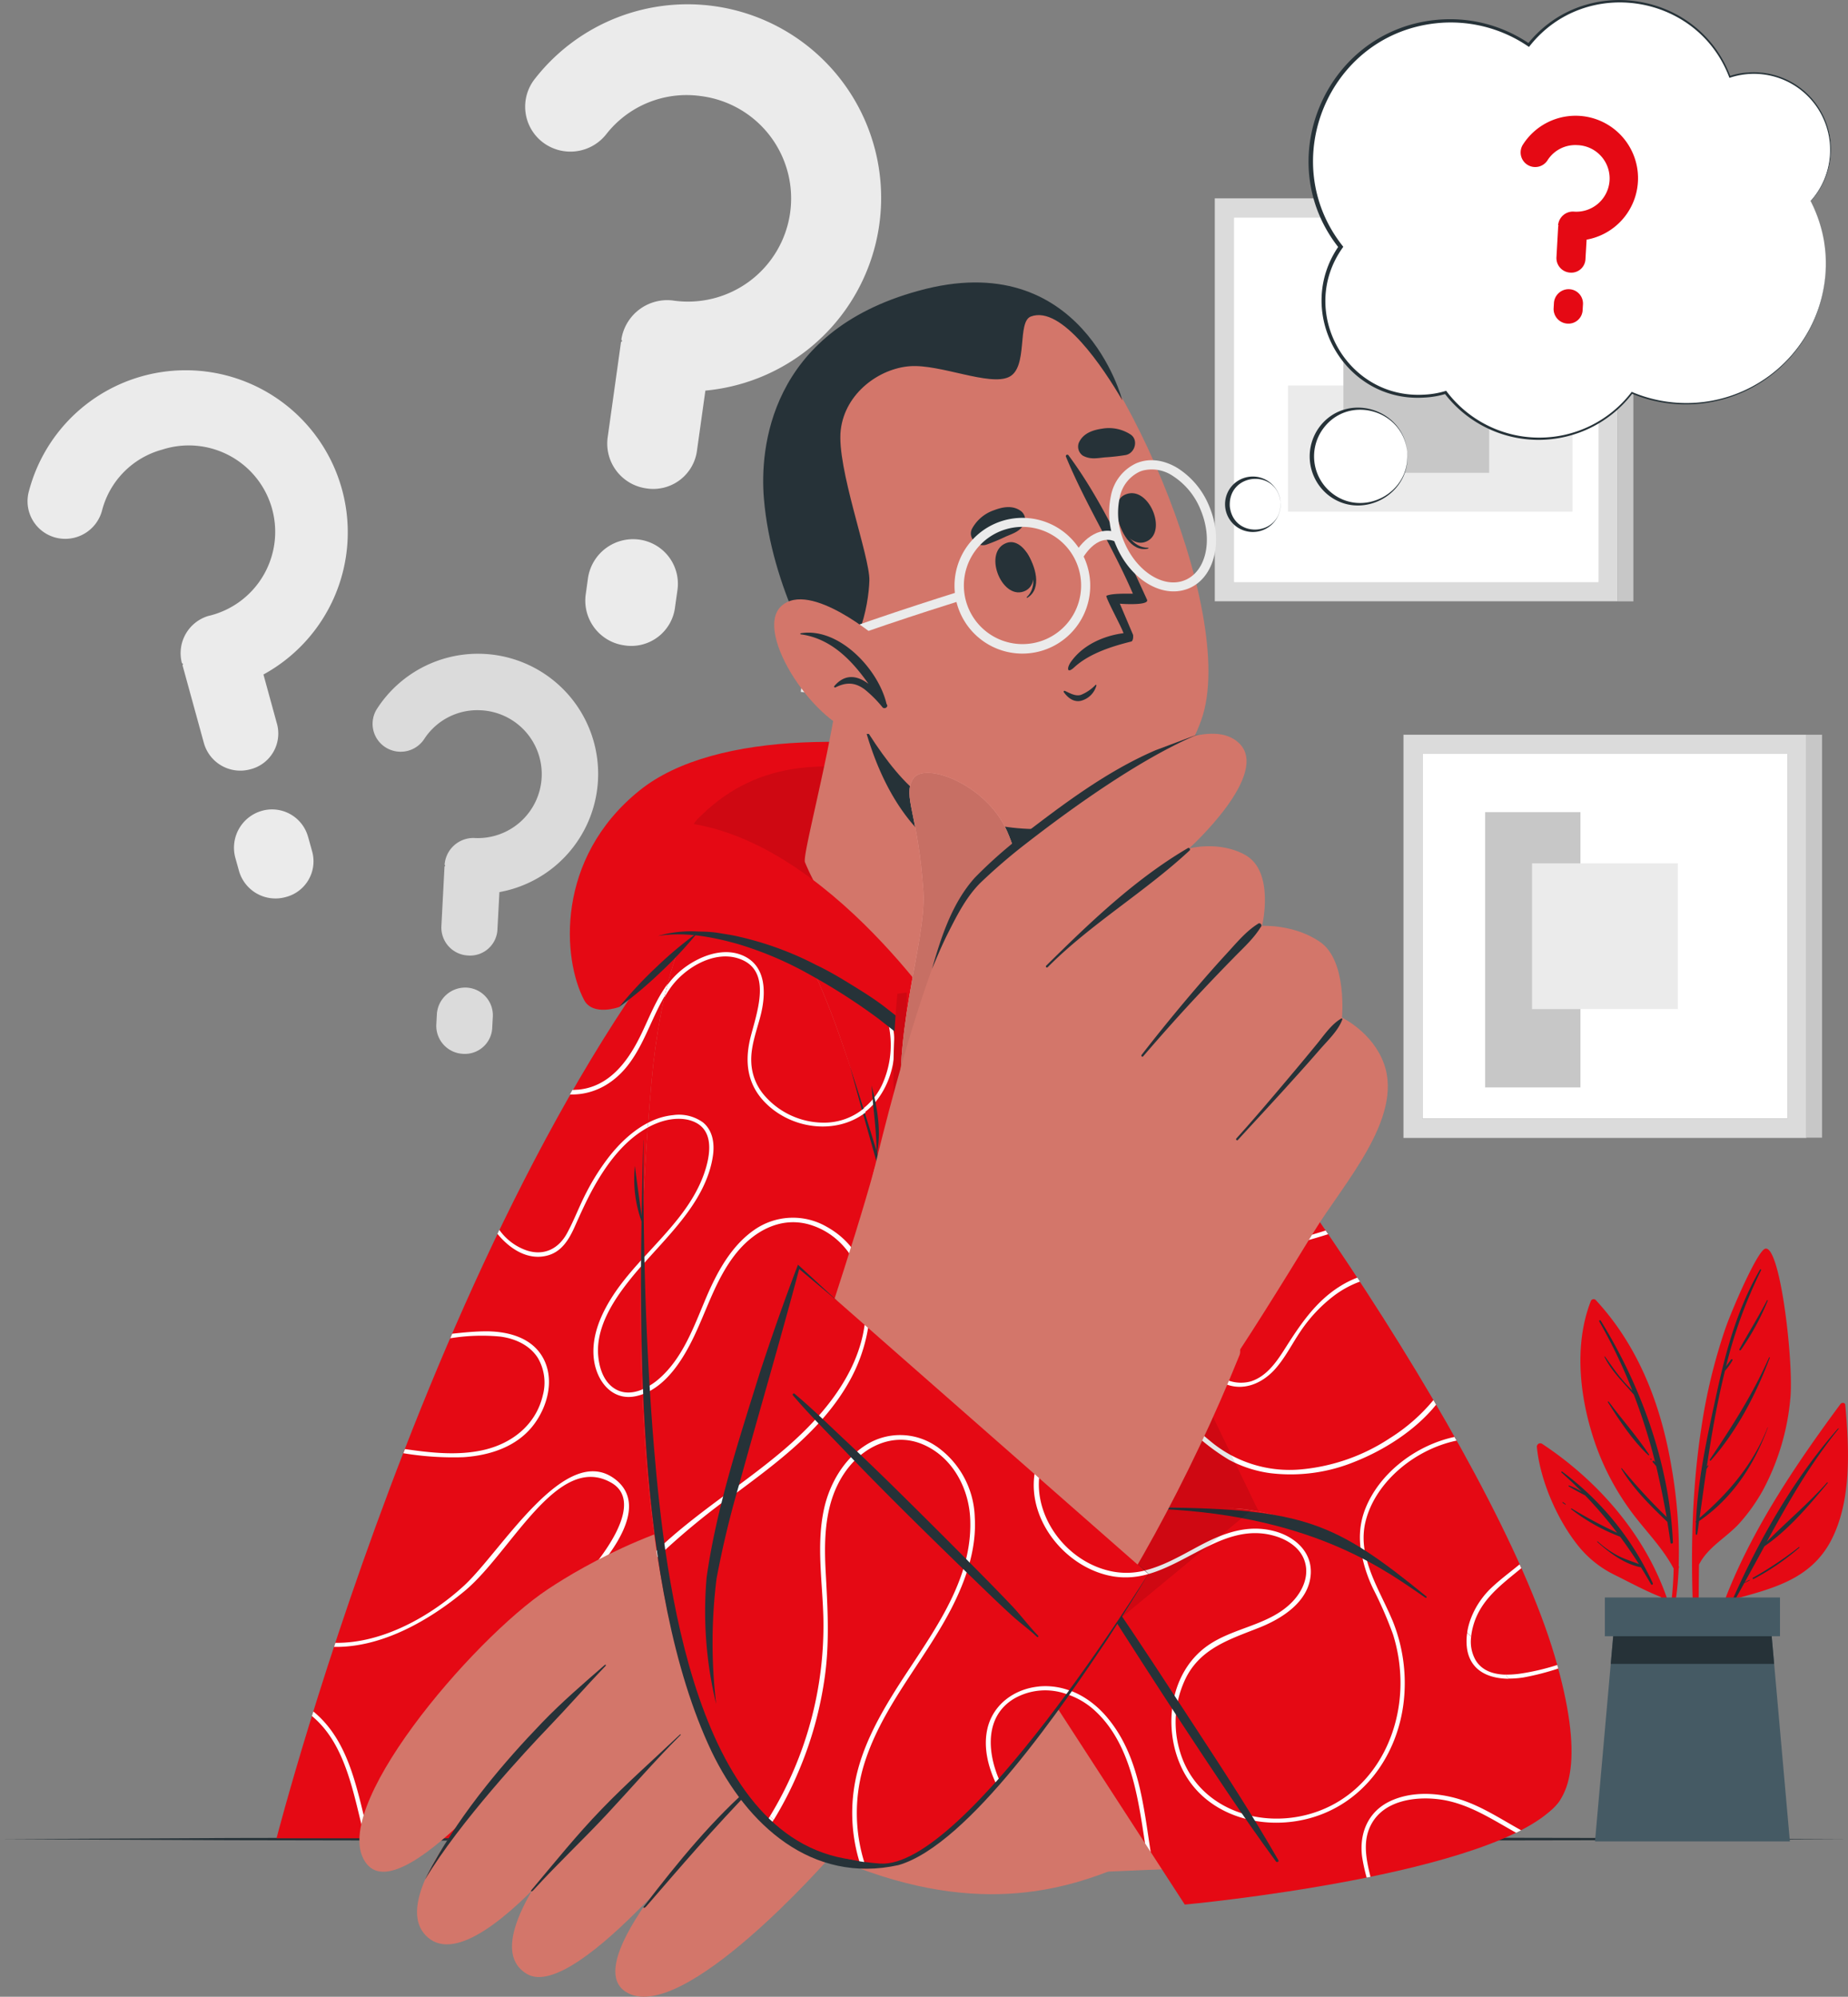
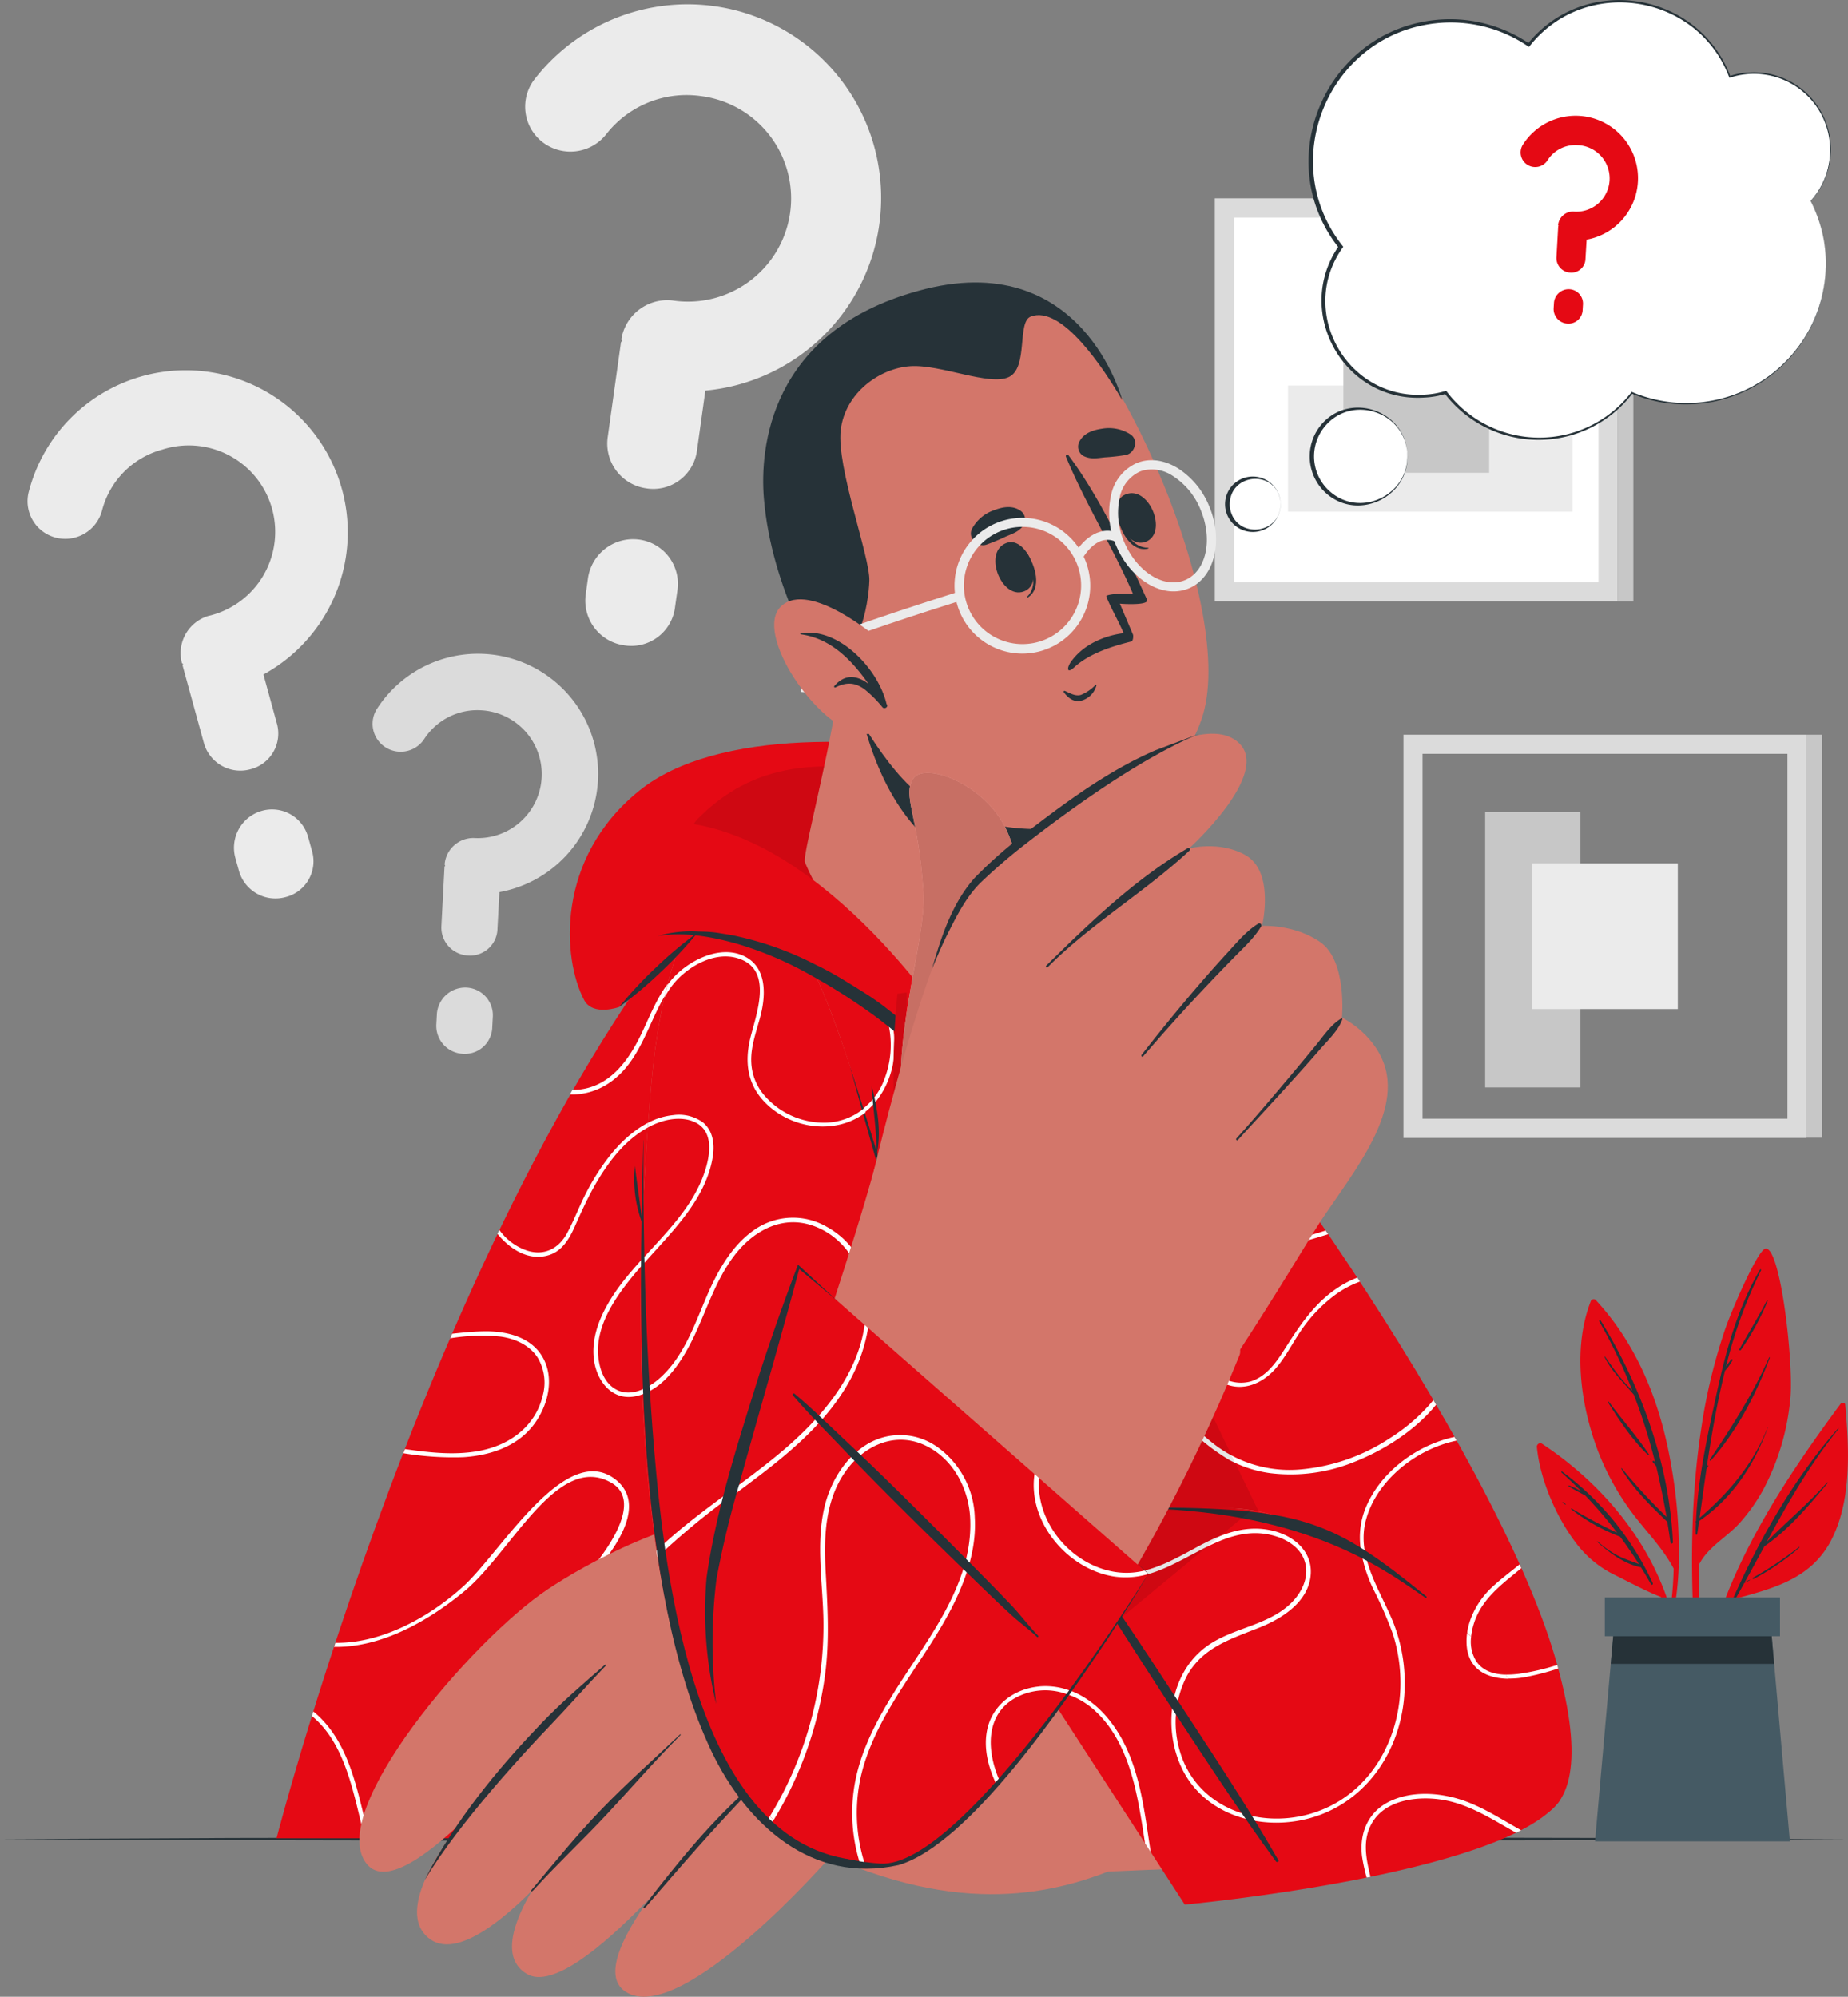
<svg xmlns="http://www.w3.org/2000/svg" viewBox="0 0 405.11 437.79">
  <rect x="0" y="0" width="405.11" height="437.79" fill="#808080" stroke="none" />
  <defs>
    <style>.cls-1{fill:#ebebeb}.cls-2{fill:#dbdbdb}.cls-3{fill:#fff}.cls-4{fill:#c7c7c7}.cls-5{fill:#263238}.cls-6{fill:#d3766a}.cls-7{fill:#e50914}.cls-10,.cls-8{opacity:.1}.cls-13{fill:#455a64}</style>
  </defs>
  <g id="Background_Complete" data-name="Background Complete">
    <path d="m154.63 85.64-1.82 13a9.67 9.67 0 0 1-11.18 8.43 9.92 9.92 0 0 1-8.42-11.17l2.91-20.8c0-.2.23-.17.26-.37-.17-.23-.17-.23-.15-.43a10.19 10.19 0 0 1 11.17-8.43 22.62 22.62 0 1 0 6.27-44.8 22.34 22.34 0 0 0-20.74 8.32 10 10 0 0 1-14.1 1.69 9.83 9.83 0 0 1-1.52-13.87 42.44 42.44 0 1 1 37.32 68.43m-6.13 43.79-.51 3.6a9.66 9.66 0 0 1-11.17 8.46 9.9 9.9 0 0 1-8.42-11.17l.5-3.6a10 10 0 0 1 11.17-8.42 9.78 9.78 0 0 1 8.43 11.13M57.75 147.88l2.91 10.61a8.08 8.08 0 0 1-5.79 10.18 8.29 8.29 0 0 1-10.18-5.78l-4.67-17c0-.15.13-.2.08-.37-.21-.11-.21-.11-.26-.28a8.52 8.52 0 0 1 5.79-10.18 18.94 18.94 0 1 0-10.07-36.48 18.66 18.66 0 0 0-13.17 13.27 8.35 8.35 0 0 1-10.28 6 8.24 8.24 0 0 1-5.77-10.16 35.53 35.53 0 1 1 51.4 40.2Zm9.82 35.7.81 2.93a8.09 8.09 0 0 1-5.82 10.19 8.31 8.31 0 0 1-10.18-5.79l-.82-2.94a8.41 8.41 0 0 1 5.79-10.18 8.19 8.19 0 0 1 10.21 5.79Z" class="cls-1" />
    <path d="m109.48 195.58-.43 8.14a6 6 0 0 1-6.49 5.77 6.14 6.14 0 0 1-5.8-6.45l.68-13c0-.12.14-.11.15-.24s-.13-.13-.12-.26a6.32 6.32 0 0 1 6.45-5.81 14.02 14.02 0 1 0 1.49-28 13.87 13.87 0 0 0-12.38 6.25 6.18 6.18 0 0 1-8.63 1.8 6.1 6.1 0 0 1-1.68-8.49 26.34 26.34 0 1 1 26.73 40.31Zm-1.45 27.41-.12 2.25a6 6 0 0 1-6.46 5.81 6.14 6.14 0 0 1-5.8-6.46l.12-2.25a6.23 6.23 0 0 1 6.45-5.81 6.07 6.07 0 0 1 5.81 6.46" class="cls-2" />
    <path d="M270.46 47.66h80.02v80.02h-80.02z" class="cls-3" />
    <path d="M266.3 43.49v88.34h88.35V43.49Zm84.19 84.18h-80v-80h80Z" class="cls-2" />
    <path d="M344.72 84.52v27.66h-62.37V84.52z" class="cls-1" />
    <path d="M326.45 71.7v31.96h-31.96V71.7zM354.65 43.5h3.41v88.35h-3.41z" class="cls-4" />
-     <path d="M311.82 165.25h80.02v80.02h-80.02z" class="cls-3" />
    <path d="M325.57 178.06h20.89v60.36h-20.89z" class="cls-4" />
    <path d="M307.66 161.09v88.4H396v-88.4Zm84.18 84.19h-80v-80h80Z" class="cls-2" />
    <path d="M335.85 189.29h31.95v31.95h-31.95z" class="cls-1" />
    <path d="M396.01 161.09h3.41v88.35h-3.41z" class="cls-4" />
  </g>
  <path id="Table" d="m0 403.23 50.64-.25 50.64-.09 101.28-.16 101.28.16 50.64.09 50.64.25-50.64.24-50.64.09-101.28.17-101.28-.17-50.64-.09z" class="cls-5" />
  <g id="Character">
    <path d="M240.34 208.71c50.46 52.73 113.29 163 100.94 185-13.76 24.47-84-49.43-83.69-53.68.25-3.21-23.85-70-42.17-118.53s12.44-25.83 24.92-12.79" class="cls-6" />
    <path d="M257.11 340.05c-2.08-7.13-34.91-95.17-44.26-123s-.17-36.26 27.34-10.48 87.37 111.39 100.63 156.55c12.78 43.5-9.51 43.16-38.62 22.76-23.84-16.71-45.09-45.83-45.09-45.83" class="cls-7" />
    <path d="M210.64 195.17c-.19-.07-.38-.14-.58-.23a3.7 3.7 0 0 1 .31-.71c.38.15.77.29 1.16.42 3.15 1 7 1.33 9.77-.84a6 6 0 0 0 .86-.82l.76.38c-2.82 3.38-8.24 3.28-12.28 1.8m21.75 4.6-.77-.61q-.66.32-1.32.6c-6.3 2.77-14.08 5.56-19.53 10.24l.24 1a38.8 38.8 0 0 1 9.64-6.1c3.85-1.86 7.91-3.33 11.74-5.13m7 18.76a51.7 51.7 0 0 1 6.16-6.6c-.2-.22-.41-.43-.61-.64-5.75 5-9.87 12.64-15.34 17.49a26.5 26.5 0 0 1-10.56 6c.09.26.18.52.28.78a24.8 24.8 0 0 0 7.61-3.67c5.17-3.51 8.63-8.56 12.47-13.4Zm28.41 19.8c-8.32 11.29-23.41 14-36.65 16-1.6.24-3.2.5-4.8.82.11.29.21.59.32.89 5.59-1.14 11.34-1.62 16.9-2.89 9.27-2.12 19-6.51 24.81-14.07Zm11.33 97.33c-5.72-1.43-10.92.47-15.95 3.13-1.65.88-3.32 1.81-5 2.68l.57.74c6.78-3.49 13.31-7.84 21.12-5.3 2.55.83 5 2.46 6 5 1.3 3.31-.16 6.76-2.47 9.21-3.23 3.41-7.64 4.77-11.91 6.38l.74.83 3.69-1.44c5.09-2 11.07-5.72 11.44-11.84.27-4.93-3.75-8.28-8.22-9.39Zm-19.9-61c4-5.69 7.75-11.6 11.78-17.3 1.74-2.47 3.57-5 5.57-7.37l-.57-.77a85 85 0 0 0-3.06 3.85c-4.06 5.39-7.7 11.08-11.48 16.66-5.7 8.41-12.39 17.88-21.17 23.71.11.31.22.61.34.92 7.52-4.99 13.57-12.64 18.6-19.71Zm2 15a13.63 13.63 0 0 0 5.6 12.81c4.66 3.2 9.87 1.23 13.18-2.87 2-2.42 3.37-5.2 5.12-7.76a32.7 32.7 0 0 1 7.43-7.85 22.2 22.2 0 0 1 5.56-3l-.57-.87a21.4 21.4 0 0 0-3.56 1.75c-5.65 3.44-9.09 8.75-12.55 14.2-1.78 2.78-3.92 5.74-7.21 6.79a8.12 8.12 0 0 1-8-2.15c-4.8-4.48-5.11-11.37-1.49-16.64 3.82-5.58 10.43-8.58 16.68-10.58 3.2-1 6.5-1.86 9.73-2.89l-.55-.81c-6.5 2.09-13.43 3.55-19 6.85-4.79 2.85-9.44 7.29-10.32 13.04Zm53 17.31a39.8 39.8 0 0 1-9.5 8.32 42.2 42.2 0 0 1-19.6 6.88 27.06 27.06 0 0 1-19.28-5.77c-4.75-3.82-9-8.56-15.3-9.6a18.8 18.8 0 0 0-5.4-.11c.13.35.25.69.38 1a17.4 17.4 0 0 1 7.34.76c3.32 1.11 6.06 3.38 8.66 5.63a46 46 0 0 0 7.92 6 26.6 26.6 0 0 0 9 2.91 37 37 0 0 0 18.52-2.5c6.33-2.5 13.24-6.8 17.84-12.5Zm.05 86.39c.93.5 1.85 1 2.75 1.4a32.1 32.1 0 0 1 8.8 3.42 30 30 0 0 0 3.53.76 44.8 44.8 0 0 0-9.71-4.56 26.4 26.4 0 0 0-5.36-1Zm5-77.53-.44-.78c-8.44 1.81-16.32 7.85-19.46 15.54-2.48 6.07-1 12 1.62 17.76a88 88 0 0 1 4.33 9.94 35.5 35.5 0 0 1 1.63 9.65 32.84 32.84 0 0 1-4.64 18l.78.54a32.7 32.7 0 0 0 4.58-13.51 36.4 36.4 0 0 0-2.51-17.84c-2.73-6.64-7.37-13.18-6-20.72 1.76-9.02 10.69-16.59 20.15-18.56Zm22.06 49.23a51 51 0 0 1-8.37 1.93c-3.4.42-7.5.27-9.5-3-1.44-2.36-1.18-5.39-.4-7.93 1.71-5.54 6.19-8.72 10.42-12.23-.11-.28-.24-.56-.37-.84-2.13 1.75-4.37 3.4-6.29 5.24-3.44 3.3-6 8.54-5.19 13.4 1 6.1 7.2 6.95 12.35 6.15a57 57 0 0 0 7.56-1.94c.01-.22-.09-.49-.17-.76Z" class="cls-3" />
    <path d="M302.2 385.88c-23.84-16.7-45.09-45.83-45.09-45.83-2.07-7.13-34.92-95.17-44.26-123-3.45-10.29-4.38-17.92-2.78-22.15Z" class="cls-8" />
    <path d="M255.49 403.05H60.62s39.86-154.9 105.71-219c8.83-8.6 43.22-7.15 51.15 5.8 29.71 48.57 38.55 212.51 38.01 213.2" class="cls-7" />
    <path d="M230.71 316.27c-7.66 10.88.67 25.7 12.88 28.26a16.3 16.3 0 0 0 7.57-.25l.09 1a17.1 17.1 0 0 1-7 .42c-10.86-1.69-20-13.26-17.09-24.28 2.24-8.59 11-14.57 19.68-14.84 0 .36.09.71.14 1.07a17 17 0 0 0-2.23.18 21 21 0 0 0-14.04 8.44M68.99 375.49l-.3-.25c-.11.33-.21.66-.31 1 7.61 6.29 9.18 17.62 11.62 26.83h1c-2.6-9.65-4.02-20.78-12.01-27.58m32.57-56c5.95-.38 12-2.37 15.62-7.36 2.8-3.85 4.26-9.27 2.19-13.77-2.4-5.21-8.26-6.59-13.5-6.46-2.27.05-4.51.27-6.74.52l-.42 1a42.5 42.5 0 0 1 11-.37c3.22.44 6.39 1.85 8.19 4.67a10.72 10.72 0 0 1 1.1 8.18c-1.52 6.55-6.86 10.68-13.22 12.06-5.63 1.22-11.36.56-17-.25l-.36.91a67 67 0 0 0 13.14.87m8.39 72.89c-5.68-1-14.8 4.42-17.86-3-2.3-5.56 1-11.77 4.52-15.95 4.29-5.07 9.83-8.86 15.3-12.55 10.1-6.83 34.57-27.74 22.89-36.6-10.89-8.25-24.88 15.82-33.07 23.37-7.24 6.66-17.84 12.69-28.2 12.54l-.3.89c10.47.18 20.82-5.78 28.6-12.23 10.24-8.48 20.33-30.53 32.16-23.77 9.82 5.61-8.49 25.28-18.63 32.27-5.11 3.53-10.42 6.84-15.08 11-4.12 3.66-8.16 8.18-9.41 13.7-.92 4.08-.45 9.32 3.7 11.46 2.64 1.37 5.63.85 8.42.32 3.51-.68 6.8-1.09 10.06.68a13.56 13.56 0 0 1 6.6 8.55h1.07v-.05c-1.37-5.07-5.53-9.65-10.8-10.62Zm71.29-123.43a14.79 14.79 0 0 0-16 .79c-5 3.54-8.07 9.26-10.42 14.78-2.62 6.17-5 13-10.1 17.57-2.76 2.49-7.11 4.67-10.5 2-2.21-1.74-3-4.81-3.13-7.52-.19-5.8 3.27-11.28 6.73-15.66 3.58-4.55 7.76-8.58 11.37-13.11 3.35-4.2 6.29-9 7.08-14.4.39-2.67 0-5.56-2.19-7.35a9 9 0 0 0-6.52-1.56c-5.68.55-10.53 4.68-13.95 9a50 50 0 0 0-5 7.83c-1.55 2.95-2.7 6.1-4.27 9-1.82 3.4-4.95 5.05-8.73 3.89a12.2 12.2 0 0 1-6.15-4.56c-.14.29-.28.58-.41.87 2.78 3.41 6.94 6.07 11.37 4.63 2.81-.92 4.32-3.46 5.48-6 1.34-3 2.64-5.93 4.22-8.77 3.17-5.71 7.58-11.56 13.84-14.09 2.63-1.06 6-1.49 8.61-.12 3.63 1.91 3.17 6.37 2.22 9.74-3.18 11.17-13.69 18.23-20 27.52-2.88 4.26-5.27 9.4-4.59 14.67.62 4.74 4 9.15 9.25 8 6.17-1.34 10.19-7.85 12.7-13.11 2.86-6 4.78-12.41 8.85-17.73s10.32-8.88 17.09-6.57c7.25 2.47 11.4 9.63 11.67 17 .5 13.47-9 24.62-18.68 32.75-9.32 7.81-19.85 14.17-28.47 22.82a63.4 63.4 0 0 0-17.73 35.47c-1.21 8.23-1.2 18.13 2.13 26.3h1.26a37.6 37.6 0 0 1-2.18-7.51c-2.56-13.74.56-28.62 7.44-40.67 6.63-11.61 17.05-19.56 27.6-27.39 9.28-6.89 19-14.07 24.87-24.28 6.28-10.77 7.77-27.24-4.79-34.22Zm32.47 63.59a19.66 19.66 0 0 0-8.43-15.46 14 14 0 0 0-15.51-.23c-4.81 3.08-7.92 8.53-9.11 14-1.73 7.95-.29 16.11-.13 24.13a80.3 80.3 0 0 1-11.97 43.59c-.95 1.53-2 3-3.08 4.48h1.36a69.3 69.3 0 0 0 8.08-14.36 81.4 81.4 0 0 0 5.91-21.27c1.05-7.72.56-15.29.15-23-.39-7.42-.15-15.19 4.18-21.53 3.81-5.58 10.47-9 17.08-6.22s10.32 9.82 10.46 16.82c.4 14.47-10 26.62-17.13 38.27-3.4 5.54-6.45 11.4-7.88 17.78a36.5 36.5 0 0 0-.44 13.54h1a36 36 0 0 1 .88-15.31c3.67-13 13.24-23.21 19.35-35 3.21-6.28 5.64-13.16 5.2-20.22Zm29.05 44c-3.72-4.44-9.11-7.39-15-6.81-5.4.53-10.14 4-11.3 9.45-1.33 6.3 2 12.84 5.45 17.89 1.34 2 2.86 3.93 4.31 5.95h1.13c-2.72-3.9-5.77-7.6-7.84-11.91-3-6.24-4-14.8 3-18.81 5.91-3.41 13.19-1.43 17.9 3.05 5.1 4.86 7.49 11.8 8.91 18.53.63 3 1.11 6 1.59 9.14h.95c-1.46-9.43-2.88-19-9.13-26.45Zm-61.5-197.64q-.82.08-1.62.18a38.8 38.8 0 0 1-7.82 6.95 42.9 42.9 0 0 1-13.12 6l-1.22 1.38a32 32 0 0 0 3.35-.87c7.33-2.36 15.35-7.11 20.43-13.64m1.4 27.73a11.25 11.25 0 0 1-.87-7.74c1.12-5.08 5.18-10 10.5-10.85 6.89-1.12 12.33 4.94 18.35 7.13 3.06 1.12 6.9 1.45 9.82.08-.11-.24-.23-.47-.34-.69-2.61 1.32-5.87 1-8.59.09-6.12-2-11-7.63-17.81-7.55-9 .12-15.9 11.57-12 19.64 1.37 2.8 4 4.7 6.25 6.7a20.4 20.4 0 0 1 5.51 7.18 21 21 0 0 1 .17 16.56 14.37 14.37 0 0 1-12.7 8.92 17.23 17.23 0 0 1-13.76-6.31 11.84 11.84 0 0 1-2.59-7c-.09-3.42 1.2-6.74 2-10 1.27-4.85 1.46-11.21-4.09-13.43-4.45-1.79-9.72.44-13.2 3.27-4.65 3.77-6.53 9.72-9.13 14.9-2.78 5.53-6.84 10.78-13.45 11.38-.42 0-.83.06-1.24.06-.18.32-.36.65-.55 1h.26c5.34.05 9.8-2.73 12.89-7 3.64-5 5.2-11.2 8.72-16.3 3-4.33 9.43-8.33 14.85-6.62 7.89 2.49 3.93 12.25 2.63 17.71-1.18 4.93-.63 9.58 2.86 13.44 6.43 7.09 18.57 8 24.85.3 6.44-7.94 5.06-20.7-2.25-27.61-2.36-2.29-5.46-4.19-7.09-7.26m28.73 28.79c5.31 2 11.17-.45 15.55-3.48a32.3 32.3 0 0 0 5.12-4.45l-.24-.86c-.71.76-1.45 1.49-2.21 2.17-4.61 4.09-11.63 8.2-17.95 5.8-6.51-2.47-7.89-10.07-5.83-16 2.32-6.73 8.69-10.81 14.82-13.69q1.71-.8 3.45-1.53c-.09-.26-.2-.51-.31-.77-9.38 4.07-19.2 9.34-19.77 20.58-.26 5.18 2.28 10.3 7.37 12.23m33.17 54.82a36.3 36.3 0 0 1-13.84 7.65c-7.15 2-14.4.26-18.94-5.83a29.6 29.6 0 0 1-4.36-9c-1.23-4-2.12-8.31-1-12.42 1.82-6.9 8.44-11.22 14.88-13.24 5.52-1.74 11.32-2.32 17-3.25-.07-.32-.13-.64-.19-1-2.34.42-4.67.79-6.94 1.13-6.75 1-13.68 2.4-19.18 6.7a17.3 17.3 0 0 0-6.89 16.25c.79 6.18 3.26 13 7.69 17.46s10.63 5.73 16.67 4.45a35.3 35.3 0 0 0 15.25-7.87c-.07-.31-.15-.67-.15-1.03" class="cls-3" />
    <path d="M339.46 392.58c-14 14.5-41.94 15.79-121.71 18.72-11 .41-34.85-76.72-23.09-77.76 14.82-1.31 72.61-3.17 76.85-2.78 35.79 3.35 77.43 51.99 67.95 61.82" class="cls-6" />
    <path d="M220.33 335.4s-31.43-7-49.08-5.55c-23.63 1.93-43.24 13.33-51.17 18.6-16.55 11-49 49-39.63 60.29 8.45 10.18 39.61-30.38 39.61-30.38s-38.6 36.11-26.18 46.5 45.92-38.76 45.92-38.76-38.82 38-24.32 46.68c11 6.57 43.81-36.23 43.81-36.23s-33.15 32.94-22.17 40.12c12.14 8 44.94-29.61 44.94-29.61 31 13.7 51.38 7.54 65.34 1.43 3.38-1.48-27.07-73.09-27.07-73.09" class="cls-6" />
    <path d="M132.61 365.01c-4.69 4.08-9.46 8.18-13.77 12.66s-8.46 9.11-12.34 14c-9.5 11.93-13.58 20.88-13.27 20.35 7.39-12.42 22.57-28.7 26.88-33.18s8.38-9.16 12.68-13.64c.11-.14-.07-.28-.18-.19M149.07 380.28c-5.76 5.46-11.68 10.68-17.2 16.4s-10.21 11.58-15.31 17.64c-.39.46 0 .52.4.07 5.32-5.85 10.7-10.85 16.09-16.63s10.56-11.79 16.14-17.35c.11-.09-.03-.21-.12-.13M165.56 390.84c-9.23 7.9-17 17.5-24.38 27.09-.37.48.13.5.53 0 7.94-9.16 14.09-16.41 24.12-26.81.16-.12-.08-.45-.27-.28" class="cls-5" />
    <path d="m203.86 331.38 55.86 86.2s69-6.36 81.86-22.35c8.48-10.52-33.75-63.93-73.58-64.63Z" class="cls-7" />
    <path d="M213.68 332.55a31.9 31.9 0 0 1-1.57 11.56l-.67-1a31.8 31.8 0 0 0 1.26-9.61 20 20 0 0 0-.18-2.19h1q.12.6.16 1.24m15 37.15.6.92a16.87 16.87 0 0 1 11.07 4.76c5.1 4.86 7.49 11.8 8.91 18.53.71 3.33 1.22 6.78 1.75 10.25l1.24 1.92c-1.61-10.41-2.61-21.26-9.53-29.51-3.5-4.19-8.5-7.08-14.03-6.87Zm76.52-14.52c-2-4.79-4.93-9.52-5.91-14.62l-.93-.55a31 31 0 0 0 2.67 8.36 88 88 0 0 1 4.33 9.94 35.5 35.5 0 0 1 1.63 9.65c.4 13.17-6.81 26.08-19.95 29.78-11.82 3.33-25.23-1.78-28.54-14.31a22.05 22.05 0 0 1 1.67-15.94c3.35-6.21 9.55-8.12 15.73-10.57 5.09-2 11.07-5.72 11.44-11.84.29-5-3.73-8.32-8.2-9.43-5.72-1.43-10.92.47-15.95 3.13-6.11 3.23-12.38 7.26-19.6 5.74a20.58 20.58 0 0 1-14.9-13.45h-1.21a21.82 21.82 0 0 0 16.76 14.61c13 2 22.55-13 35.62-8.79 2.55.83 5 2.46 6 5 1.3 3.31-.16 6.76-2.47 9.21-5.06 5.34-13 5.64-18.8 9.81-8.23 5.92-9.72 17.95-5.54 26.72 4.93 10.35 17.29 13.87 27.83 11.08 11.93-3.16 19.53-13.76 20.85-25.75a36.4 36.4 0 0 0-2.52-17.78Zm25.56 12.89-.73-.9c-2.57-.07-5.09-.8-6.53-3.14a8.18 8.18 0 0 1-1-5.17l-.87-.87a12 12 0 0 0 0 3.68c.84 4.82 4.93 6.37 9.14 6.4Zm-11.1 26.33c-4.72-1.4-10.26-1.65-14.82.46-4.86 2.24-6.92 7-6.25 12.22a40 40 0 0 0 1 4.58l.84-.16c-1-4.1-1.83-8.19.4-11.92 2.88-4.8 9.3-5.7 14.39-5.11 6.38.74 11.67 4.32 17.15 7.37l1.09-.55c-4.54-2.51-8.9-5.44-13.8-6.89" class="cls-3" />
    <path d="M312.69 350.03c-20.05-16.34-26.83-19.16-58.39-19.54-.26 0-.31.33-.05.34 34.61 1.56 50.59 14.35 58.21 19.46.2.12.41-.11.23-.26M280.25 407.87c-5.63-9.81-11.79-19.31-18-28.79s-12.35-19-18.77-28.31c-3.63-5.28-7.23-10.57-11-15.72-.1-.13-.35 0-.26.15 5.62 9.8 11.74 19.33 17.85 28.83s12.34 19 18.65 28.41c3.57 5.31 7.23 10.56 11 15.71.23.25.7 0 .53-.28" class="cls-5" />
    <path d="m274.3 331.13-46 38-24.47-37.75 64.16-.78c.75 0 1.51.05 2.27.1l3.59.39Z" class="cls-8" />
    <path d="M142.81 237.33c-8.19 92.46 4.61 166.11 43.43 171.42 25.78 3.52 19.32-74.66 19.26-76.33-.2-5.72-3.17-53.43-21.45-105.33-20.11-57.09-37.58-31.07-41.24 10.24" class="cls-6" />
    <path d="M142.81 237.33c-8.19 92.46 4.61 166.11 43.43 171.42 25.78 3.52 29.39-62.41 29.33-64.08-.21-5.72-13.24-65.68-31.52-117.58-20.11-57.09-37.58-31.07-41.24 10.24" class="cls-7" />
    <path d="M186.29 233.67c5.65 17.41 10.79 35 15.78 52.6 4.75 17.67 9.82 35.32 12.8 53.39-6.77-31-20.15-74.9-28.58-106Z" class="cls-5" />
    <path d="M191.07 237.99c1.28 5 2.24 10.33 1.06 15.39.15-5.07-.79-10.33-1.06-15.39" class="cls-5" />
    <path d="M146.9 216.7c-.45.65-.86 1.31-1.26 2q.31-1.39.66-2.73a17.6 17.6 0 0 1 3.1-3.3c3.48-2.83 8.75-5.06 13.2-3.27 5.55 2.22 5.36 8.58 4.09 13.43-.85 3.26-2.14 6.58-2 10a11.84 11.84 0 0 0 2.59 7 17.23 17.23 0 0 0 13.76 6.31 13.65 13.65 0 0 0 8.4-3.18c.11.31.21.62.31.94-6.61 5.1-16.77 3.64-22.46-2.63-3.49-3.86-4-8.51-2.86-13.44 1.3-5.46 5.26-15.22-2.63-17.71-5.47-1.75-11.91 2.25-14.9 6.58m9.38 36.73c.39-2.67 0-5.56-2.19-7.35a9 9 0 0 0-6.53-1.59 14.9 14.9 0 0 0-5.51 1.69c0 .35-.06.7-.08 1.05a16 16 0 0 1 2-.95c2.63-1.06 6-1.49 8.61-.12 3.63 1.91 3.17 6.37 2.22 9.74-2.33 8.18-8.59 14.16-14.23 20.42v1.34c2.87-3.29 5.92-6.42 8.64-9.84 3.35-4.19 6.28-8.98 7.07-14.39m29.79 49.77c6.21-10.79 7.7-27.26-4.86-34.24a14.79 14.79 0 0 0-16 .79c-5 3.54-8.07 9.26-10.42 14.78-2.62 6.17-5 13-10.1 17.57a14 14 0 0 1-4 2.57c0 .36 0 .71.05 1.06 5.45-1.9 9.08-7.86 11.41-12.74 2.86-6 4.78-12.41 8.85-17.73s10.32-8.88 17.09-6.57c7.25 2.47 11.4 9.63 11.67 17 .5 13.47-9 24.62-18.68 32.75-8.87 7.43-18.83 13.55-27.2 21.58.07.47.14.94.22 1.4a160 160 0 0 1 17-14c9.38-6.83 19.09-14.01 24.97-24.22m22.43 49.5c3-5.75 5.27-12.11 5.23-18.64 0-.51 0-1-.05-1.51a21.6 21.6 0 0 0-2-7.89 18.2 18.2 0 0 0-6.45-7.57 14 14 0 0 0-15.51-.23c-4.81 3.08-7.92 8.53-9.11 14-1.73 7.95-.29 16.11-.13 24.13a80.3 80.3 0 0 1-11.92 43.58c-.22.36-.45.71-.68 1.07.27.26.55.51.83.76a74 74 0 0 0 6.21-11.71 81.4 81.4 0 0 0 5.91-21.27c1.05-7.72.56-15.29.15-23-.39-7.42-.15-15.19 4.18-21.53 3.81-5.58 10.47-9 17.08-6.22s10.32 9.82 10.46 16.82c.4 14.47-10 26.62-17.13 38.27-3.4 5.54-6.45 11.4-7.88 17.78a36.8 36.8 0 0 0 .61 18.29c.1.36.22.72.33 1.08.34 0 .68 0 1-.07a36.5 36.5 0 0 1-.49-21.07c3.68-13.04 13.25-23.28 19.36-35.07" class="cls-3" />
    <path d="M141.05 250.01c-.11 22.57.47 45.17 2.34 67.65 2.37 28.13 9 87.43 45 90.23 5.64.34 10.84-.76 15.4-4.29 6.83-4.89 12.54-11.18 18-17.54 10.87-12.84 20.73-27.09 29.87-40.94l-2.19-2.23 2.27 2.15c-2.88 4.88-5.93 9.65-9 14.39-9.15 13.65-30.26 45-45.77 49.49-19 4.21-33.28-8.84-41-24.94-17-35.93-16-94.18-14.95-134Z" class="cls-5" />
    <path d="M139.19 255.6c.48 4.28 1.18 8.41 1.64 12.69a27.2 27.2 0 0 1-1.64-12.69" class="cls-5" />
    <path d="M207.04 233.49s-33.27-30.44-54.12-29l-17.19 16.3s-5.75 2.1-7.68-1.53c-4.75-9-6.37-31 12.11-45.92 16.93-13.69 52.66-12.2 76.59-6.74 23 5.24 36 18.23 29.49 33.32s-39.2 33.57-39.2 33.57" class="cls-7" />
    <path d="M209.09 226.43s25.5-19.53 27.83-30.69-20.17-21-34.61-24.65c-22.35-5.67-37.38-3.74-49.39 8.49s56.17 46.85 56.17 46.85" class="cls-8" />
    <path d="M212.77 222.71c-11.92 1.5-30-18.41-36.31-33.66-.43-1 2.2-11.29 4.81-23.89 1.55-7.65 3.1-16.2 3.95-24.11.17-1.63 48.31 17.37 48.31 17.37s-6.65 16.06-8.05 29.86a19 19 0 0 0 0 3.28v.55c.35 6.27-1.19 29.14-12.71 30.6" class="cls-6" />
    <path d="M220.37 191.82a28.7 28.7 0 0 0 5.11.28v-.55a17 17 0 0 1 0-3.28c1.39-13.78 8-29.84 8-29.84s-39.08-15.43-47-17.3c.66 9.3 4.7 46.91 33.89 50.69" class="cls-5" />
    <path d="M169.44 101.24c-1.25 18.45 19.42 66.11 34.26 74.36 21.51 12 51 6.73 59.66-17.8 8.43-23.79-19.61-85.42-35.65-92.32-23.61-10.17-56.42 8.5-58.27 35.76" class="cls-6" />
    <path d="M255.49 214.9s0 0 0 0" style="fill:none;stroke:#f5a79e;stroke-linecap:round;stroke-linejoin:round;stroke-width:0" transform="translate(-47.44 -34.51)" />
    <path d="M225.04 121.14c-.08-.11-.19.26-.13.39 1.48 3.18 2.64 7.06.19 9.37-.08.08 0 .23.1.17 3.36-2.02 1.75-7.16-.16-9.93" class="cls-5" />
    <path d="M220.73 119.01c-5.34 1.83-1.31 12.38 3.64 10.69s.84-12.21-3.64-10.69M244.92 113.04c0-.14.31 0 .36.19 1.14 3.31 3 6.9 6.39 6.86.1 0 .15.16 0 .19-3.76.87-6.2-3.93-6.75-7.24" class="cls-5" />
    <path d="M246.56 108.49c5.1-2.41 9.55 8 4.82 10.2s-9.13-8.2-4.82-10.2M216.19 119.43a43 43 0 0 0 4.28-1.78c1.64-.7 3-1.09 4-2.65a2.38 2.38 0 0 0-.55-2.86c-1.77-1.41-4-1.05-6-.28a8.65 8.65 0 0 0-4.8 4c-1.09 1.98 1.07 4.19 3.07 3.57M246.8 99.76a45 45 0 0 1-4.61.52c-1.77.18-3.17.5-4.8-.37a2.4 2.4 0 0 1-.92-2.77c.88-2.09 3-2.85 5.11-3.15a8.7 8.7 0 0 1 6.16 1.21c1.92 1.16 1.1 4.14-.94 4.56M233.46 151.49c1.07.47 2.26 1.22 3.48.87a9.3 9.3 0 0 0 3.2-2.17.12.12 0 0 1 .21.11 4.74 4.74 0 0 1-3.47 3.37c-1.58.3-2.8-.7-3.68-1.91-.12-.19.1-.36.26-.27M235.48 146.32c3.5-3.25 9-4.79 12.57-5.68.35-.2.41-1.08.33-1.46l-2.89-6.82c1.09.1 6.53.38 5.95-.89-4.82-10.5-10.18-22.18-17.19-31.62a.322.322 0 0 0-.56.32c4.23 10.27 10.24 19.74 14.66 30-1.7 0-4.51-.09-5.8.45-.32.23 3.43 7.06 3.74 8.22 0 0-7.36.59-11.41 6.11-1.06 1.4-1.08 2.92.6 1.37" class="cls-5" />
    <path d="M180.07 146.49c8.06-.74 10.37-13.94 10.51-19.2s-7.24-24.83-6.28-33 8.53-13.53 15.2-14 17.42 4.44 21.69 2.36 1.7-12.08 4.78-13.25c6.78-2.57 16 11.4 20.06 18.37 0 0-8.75-34-44.73-24-32.81 9-34.72 34.83-33.85 45.43 1.65 20.21 12.62 37.29 12.62 37.29" class="cls-5" />
    <path d="M228.24 142.72a14.88 14.88 0 1 1 8.72-21.82 14.9 14.9 0 0 1-5.32 20.36 15 15 0 0 1-3.4 1.46m-7.68-26.69a12.5 12.5 0 0 0-2.94 1.27 12.85 12.85 0 1 0 2.94-1.27M259.65 129.33c-5.47 1.58-12-2.59-15-9.75a17.74 17.74 0 0 1-1.13-10.81 9.88 9.88 0 0 1 5.58-7.2c2.8-1.18 6-.79 9.05 1.06a17.8 17.8 0 0 1 6.93 8.37c3.17 7.57 1.17 15.65-4.46 18a7 7 0 0 1-.97.33m-9.09-26.17a7 7 0 0 0-.72.25 7.9 7.9 0 0 0-4.41 5.82 15.83 15.83 0 0 0 1 9.58c2.76 6.55 8.74 10.32 13.37 8.37s6.14-8.85 3.39-15.41a15.78 15.78 0 0 0-6.12-7.44 8.2 8.2 0 0 0-6.51-1.17" class="cls-1" />
    <path d="m237.16 122.68-1.77-.91c1.35-2.62 5.18-7 10-4.81l-.81 1.81c-4.32-1.96-7.29 3.72-7.42 3.91M177.56 151.87l-2-.16c.07-.92.83-9.1 4.65-11.48 3.57-2.22 29.12-10.24 30.2-10.58l.6 1.9c-7.33 2.29-27 8.64-29.75 10.36-2.54 1.58-3.56 7.72-3.7 9.96" class="cls-1" />
    <path d="M192.79 140.24s-15.23-13.18-21.53-7.34 8.07 26.92 17.41 27.94 10.44-7.62 10.44-7.62Z" class="cls-6" />
    <path d="M175.56 138.84a.12.12 0 0 0 0 .24c6.6.91 11.16 5.66 14.82 10.85-2.34-1.76-5.07-2.36-7.5.51-.12.15.09.36.25.28 2.31-1.15 4.19-1.17 6.34.37a26 26 0 0 1 4 4c.42.46 1.31-.07.95-.63a.6.6 0 0 0-.08-.13c-1.78-7.63-10.44-16.84-18.78-15.49" class="cls-5" />
    <path d="M209.09 226.43s-27.29-42.86-59.69-46.11l3.52 24.17s19.24-.6 54.12 29Z" class="cls-7" />
    <path d="M144.24 205.2c5.88-.93 11.79.18 17.39 1.74a77 77 0 0 1 16.1 6.87 132 132 0 0 1 14.77 9.49l6.93 5.43 6.69 5.75.75.65.8-.44a149 149 0 0 0 17-11.07 84 84 0 0 0 7.82-6.48 52 52 0 0 0 6.77-7.53c-4.62 4.92-10.09 8.81-15.62 12.55-2.78 1.85-5.64 3.59-8.53 5.26s-5.79 3.36-8.73 4.87l1.54.2-6.7-5.95c-2.31-1.89-4.67-3.73-7-5.56s-4.91-3.44-7.44-5-5.13-3.12-7.85-4.4a70.5 70.5 0 0 0-16.89-6.2c-1.45-.36-2.95-.56-4.43-.81s-3-.31-4.49-.33a26.5 26.5 0 0 0-8.88.96" class="cls-5" />
    <path d="M135.73 220.79a88 88 0 0 0 9.09-7.64 86.5 86.5 0 0 0 8.1-8.68 86.5 86.5 0 0 0-9.1 7.63 89 89 0 0 0-8.09 8.69" class="cls-5" />
    <path d="M196.74 217.89a178 178 0 0 0-.42 30.7c.47 7.14 5.43 32.45 13.27 30.84s-6.49-17-9.93-30.26c-3.48-13.48-.68-23.46-.9-31.57Z" class="cls-7" />
    <path d="M196.74 217.89a178 178 0 0 0-.42 30.7c.47 7.14 5.43 32.45 13.27 30.84s-6.49-17-9.93-30.26c-3.48-13.48-.68-23.46-.9-31.57Z" class="cls-10" />
    <path d="M223.48 219.16a161.7 161.7 0 0 1 8.24 26.59c1.43 6.33 3.62 29.62-3.61 30.23s1.28-16.43.86-28.87c-.41-12.62-5.41-20.62-7.32-27.69Z" class="cls-7" />
    <path d="M223.48 219.16a161.7 161.7 0 0 1 8.24 26.59c1.43 6.33 3.62 29.62-3.61 30.23s1.28-16.43.86-28.87c-.41-12.62-5.41-20.62-7.32-27.69Z" class="cls-10" />
    <path d="M193.46 403.14c21.28-3.27 56.15-51.21 78.25-106 4.21-10.43-76.77-52.6-80-41-10.28 37.21-30.41 85.88-29.76 115.9.53 23.34 16.8 33.37 31.51 31.1" class="cls-6" />
    <path d="M278.78 251.16c-5.16-6.32-5.95-24-10.58-34.42s-18.2-15.31-20.59-11.48 1.15 7.69 2.26 24.81c.71 11-7.72 33-4.12 53 1.81 10.03 38.25-25.59 33.03-31.91" style="fill:#f7a9a0" transform="translate(-47.44 -34.51)" />
    <path d="M231.34 216.65c-5.16-6.32-5.95-24-10.58-34.42s-18.2-15.31-20.59-11.48 1.15 7.69 2.26 24.81c.71 11-7.72 33-4.12 53 1.81 10.03 38.25-25.59 33.03-31.91" class="cls-6" />
    <path d="M278.78 251.16c-5.16-6.32-5.95-24-10.58-34.42s-18.2-15.31-20.59-11.48 1.15 7.69 2.26 24.81c.71 11-7.72 33-4.12 53 1.81 10.03 38.25-25.59 33.03-31.91" style="opacity:.06" transform="translate(-47.44 -34.51)" />
    <path d="M271.56 162.88c7.23 6.74-10.91 23.15-10.91 23.15s6.59-1.78 12.32 1.42c6.56 3.65 3.7 15.55 3.7 15.55s7.05-.42 12.76 3.56c5.93 4.14 4.75 16.55 4.75 16.55s6.78 3.22 9.24 10.2c4.22 11.95-9 26.28-15.4 36.77-6.87 11.23-15.49 25.17-20.43 32.09l-77.45-39.4s13.27-59.23 23.78-69.37c8.89-8.54 46.64-40.83 57.64-30.52" class="cls-6" />
    <path d="M260.34 185.98c-11.6 6.82-21.54 16.4-31 25.75a.233.233 0 0 0 .33.33c9.33-9.41 21.4-16.55 31.08-25.57a.327.327 0 0 0-.41-.51M275.73 202.57c-2.58 1.62-4.61 4.09-6.65 6.31-2.2 2.39-4.36 4.83-6.47 7.29q-6.36 7.4-12.35 15.11c-.18.23.13.56.33.33 4.23-4.91 8.54-9.76 13-14.48q3.33-3.55 6.72-7c2.09-2.17 4.49-4.28 6.07-6.88a.47.47 0 0 0-.65-.68M294.03 223.31c-2.3 1.32-4 4-5.69 6q-2.82 3.44-5.69 6.84c-3.82 4.53-7.64 9.06-11.62 13.46-.2.22.13.55.33.33 4.06-4.45 8.18-8.84 12.2-13.33q3-3.3 5.89-6.64c1.66-1.89 3.95-4.06 4.81-6.47a.16.16 0 0 0-.23-.19M262.95 160.87c-13.15 5.44-28.91 17-38.15 24.18a126 126 0 0 0-9.91 8.54c-3.06 3.07-5.06 7-7 10.85-1.33 2.61-2.46 5.32-3.58 8 2-7 4.4-14.44 9.38-20a99.5 99.5 0 0 1 9.94-8.87c9.3-7.15 18.84-14.4 29.66-19.07Z" class="cls-5" />
    <path d="m175.05 277.75 76.65 67.33s-40.08 64.78-58.77 63.51-39-13.37-37.47-58.3c.37-11.25 19.59-72.54 19.59-72.54" class="cls-7" />
    <path d="m161.2 327.49-1 .72c.14-.54.29-1.08.43-1.63 3.55-2.63 7.1-5.27 10.48-8.11 8.53-7.14 16.88-16.62 18.43-28l.76.67a35.9 35.9 0 0 1-4.27 12c-5.84 10.27-15.55 17.45-24.83 24.35m44.05-10.39a14 14 0 0 0-15.51-.23c-4.81 3.08-7.92 8.53-9.11 14-1.73 7.95-.29 16.11-.13 24.13a80.25 80.25 0 0 1-11.71 43.19c.27.28.55.55.83.81a78 78 0 0 0 5.31-10.32 81.4 81.4 0 0 0 5.91-21.27c1.05-7.72.56-15.29.15-23-.39-7.42-.15-15.19 4.18-21.53 3.81-5.58 10.47-9 17.08-6.22s10.31 9.83 10.45 16.83c.4 14.47-10 26.62-17.13 38.27-3.4 5.54-6.45 11.4-7.88 17.78a36.8 36.8 0 0 0 .61 18.29 2 2 0 0 0 .08.25l1.07.17a36.5 36.5 0 0 1-.3-20.48c3.67-13 13.24-23.21 19.35-35 3.19-6.19 5.62-13.09 5.18-20.15a19.66 19.66 0 0 0-8.43-15.53Zm22.46 52.67c-5.4.53-10.14 4-11.3 9.45-.82 3.9.14 7.9 1.81 11.57.23-.27.48-.54.72-.81-2.57-6.1-3-13.88 3.52-17.64a13.7 13.7 0 0 1 11.31-.92c.2-.27.39-.54.6-.81a15.2 15.2 0 0 0-6.66-.85Zm23.16-25.41a16.35 16.35 0 0 1-7.31.13c-9.44-2-16.56-11.28-15.77-20.42l-1-.91c-1.55 10.45 7.17 20.9 17.45 22.5a17.3 17.3 0 0 0 7.41-.53l.05-.09Z" class="cls-3" />
    <path d="M174.2 305.6c3.75 3.13 7.25 6.59 10.81 9.93s7.1 6.73 10.59 10.16q10.46 10.29 20.75 20.73c1.87 1.91 3.74 3.82 5.58 5.77s3.67 4.41 5.66 6.46a.18.18 0 0 1-.25.25c-1.74-1.65-3.72-3.06-5.5-4.68s-3.65-3.4-5.45-5.13q-5.28-5.09-10.52-10.22c-7-6.84-13.93-13.73-20.68-20.79-3.81-4-7.78-7.92-11.35-12.13a.251.251 0 0 1 .36-.35" class="cls-5" />
    <path d="m183.73 285.38-8.86-7.42.43-.12c-4.21 15.88-8.86 31.64-13.22 47.47a213 213 0 0 0-5 20.8 113.5 113.5 0 0 0-.08 27.5 86 86 0 0 1-2.1-27.75c2.17-15.35 7.09-30.16 11.67-44.91 2.61-7.95 5.37-15.84 8.36-23.66l.29.26 8.5 7.83Z" class="cls-5" />
  </g>
  <g id="Plant">
    <path d="M403.49 307.79c-13.12 17.76-26.79 38.37-30.12 60.64 0 .33.5.44.58.11a132 132 0 0 1 5.8-17.83c8.62-2.37 17.08-4.32 21.61-12.88 4.62-8.8 4-20.26 3.15-29.85-.06-.49-.76-.49-1.02-.19" class="cls-7" />
    <path d="M379.88 350.54c5.89-13.22 13.45-26.49 23.06-37.36a.074.074 0 0 1 .11.1c-6.29 7.75-11.08 16.18-15.75 24.76 4.35-4.41 9.1-8.36 13.22-13 .08-.1.21 0 .13.13-4.09 4.9-8.55 10.22-13.86 13.85q-2.14 3.94-4.33 7.91c.36-.2.73-.38 1.09-.56.07 0 .12.07.06.1-.41.21-.81.42-1.23.6-.69 1.25-1.37 2.5-2.08 3.75-.16.24-.55 0-.42-.28M384.26 345.93a79 79 0 0 0 10.07-6.72c.08-.07.21 0 .12.12a53.5 53.5 0 0 1-10 6.85c-.21.08-.35-.16-.19-.25" class="cls-5" />
    <path d="M371.85 365.12c0 .27.49.26.48 0 .07-7.33 0-14.7.12-22.07 1.88-3.79 5.91-5.89 8.72-8.92a39.4 39.4 0 0 0 5.23-7.29 52.4 52.4 0 0 0 6.07-20.23c.77-7.84-2.21-33.73-5.51-32.83-1.72.46-7.27 13.29-8.74 17.52a122 122 0 0 0-5.22 21.5c-2.68 17.23-2.44 34.95-1.15 52.32" class="cls-7" />
    <path d="M371.8 333.49c.4-9.28 2.49-18.65 4.44-27.65 2.11-9.7 4.58-18.83 9.57-27.48.09-.16.33 0 .24.15a102.3 102.3 0 0 0-7.68 21.09c.34-.53.74-1 1.09-1.52.14-.19.46 0 .32.19a13.2 13.2 0 0 1-1.56 2.2.1.1 0 0 1-.06 0c-1.72 6.93-2.95 14-4 21.09l.24-.27c.05-.06.14 0 .11.08-.13.24-.28.47-.42.71-.54 3.59-1 7.17-1.52 10.72 6.39-5.46 11.84-11.9 14.92-19.84h.06c-3 8.23-7.77 15.54-15.09 20.54-.13 1-.26 1.91-.4 2.86 0 .2-.34.15-.34 0 0-.85 0-1.7.08-2.54a.19.19 0 0 1 0-.33" class="cls-5" />
    <path d="M374.81 320.03c4.89-7.29 9.45-14.37 13-22.42 0-.09.2 0 .16.06-3 8-7.23 16.12-12.93 22.55-.1.13-.33-.04-.23-.19M381.3 295.81c2-3.58 4.16-7.07 6.06-10.72.06-.1.2 0 .15.09a55.5 55.5 0 0 1-5.89 10.81c-.14.18-.43.02-.32-.18M380.56 297.36v.07s-.09-.07 0-.07" class="cls-5" />
    <path d="M366.89 343.91a74.6 74.6 0 0 1-1.71 14.45c.07.52.15 1 .22 1.58a68.4 68.4 0 0 0 2.59-16.11.49.49 0 0 0 0-.5 106.6 106.6 0 0 0-1.6-21.84c-2.27-13.47-7.23-26.41-16.63-36.51a.68.68 0 0 0-1 .21c-3.79 9.65-2.47 21.16.76 30.78a56.2 56.2 0 0 0 7.46 14.61c3.18 4.54 7.29 8.37 9.91 13.33" class="cls-7" />
    <path d="M350.87 289.49c8.91 14.46 15.11 31.6 15.86 48.68 0 .3-.49.38-.53.07-.21-1.53-.45-3.05-.69-4.56-3.69-3.53-7.47-7.25-10.11-11.67 0-.07.07-.17.13-.09a124 124 0 0 0 9.82 10.68q-1-5.66-2.29-11.15c-.24-.28-.47-.56-.71-.83s.11-.45.27-.26l.21.23a128 128 0 0 0-4.66-14.79c-2.26-2.7-4.8-5-6.45-8.3a.07.07 0 0 1 .12-.07c1.33 1.87 2.61 3.74 4.12 5.47.6.69 1.26 1.33 1.88 2a114 114 0 0 0-7.28-15.21.2.2 0 0 1 .31-.2" class="cls-5" />
    <path d="M352.67 307.33c2.88 3.87 6.16 7.57 8.84 11.58.08.11-.09.23-.19.14-3.44-3.23-6.35-7.63-8.84-11.61-.08-.12.08-.23.19-.11M361.91 319.8l.12.13c.09.08 0 .21-.13.13l-.12-.12c-.09-.09.05-.22.13-.14" class="cls-5" />
    <path d="M336.91 317.29c.72 7.44 4.63 16.32 9.4 22.05a23.3 23.3 0 0 0 7.63 5.95c3.3 1.64 6.76 3.52 10.17 4.86a66 66 0 0 1 3.6 12.79l.33-1.13c-2.19-18.83-14.38-34.93-30-45.26a.75.75 0 0 0-1.13.74" class="cls-7" />
    <path d="M342.3 322.85c-.11-.1 0-.29.16-.2a63.7 63.7 0 0 1 19.86 24.48c.11.25-.24.48-.39.22-.72-1.27-1.46-2.5-2.21-3.72-3.56-.67-6.93-3.18-9.57-5.56-.07-.06 0-.16.1-.1a21.8 21.8 0 0 0 4.51 3.16c1.45.74 3 1.2 4.52 1.79q-2-3.13-4.13-6a41.4 41.4 0 0 1-10.69-6 .1.1 0 1 1 .1-.17 104 104 0 0 0 9.94 5.31 92 92 0 0 0-7-8.18c-1.21-.64-2.44-1.28-3.61-2a.1.1 0 0 1 .08-.18 13.2 13.2 0 0 1 2.77 1.36c-1.44-1.43-2.89-2.84-4.44-4.21M342.63 329.35a5 5 0 0 1 .6.43c.06 0 0 .13-.08.1a5.5 5.5 0 0 1-.59-.39c-.14 0 0-.21.07-.14" class="cls-5" />
    <path d="M392.37 403.73h-42.72l3.45-38.91.76-8.57h34.3l.76 8.57z" class="cls-13" />
    <path d="M388.92 364.82H353.1l.76-8.57h34.3z" class="cls-5" />
    <path d="M351.81 350.25h38.39v8.49h-38.39z" class="cls-13" />
  </g>
  <g id="Speech_Bubble" data-name="Speech Bubble">
    <path d="M308.49 99.17a10.48 10.48 0 1 1-11.35-9.55 10.48 10.48 0 0 1 11.35 9.55" class="cls-3" />
    <path d="M308.49 99.17c.9 9.32-10.19 15.22-17.47 9.25a10.85 10.85 0 0 1-1.33-15.37c6.14-7.14 18.09-3.23 18.8 6.12m0 0c-.81-9.13-12.41-12.67-18.14-5.57a10.26 10.26 0 0 0 1.21 14.17c6.86 6 17.69.52 16.92-8.6Z" class="cls-5" />
    <path d="M280.71 110.05a5.83 5.83 0 1 1-6.31-5.31 5.84 5.84 0 0 1 6.31 5.31" class="cls-3" />
    <path d="M280.71 110.05a6.09 6.09 0 1 1-10.61-3.56 6.11 6.11 0 0 1 10.61 3.53Zm0 0c-.88-7.37-11.54-6.39-11.12 1 .85 7.32 11.52 6.45 11.12-1" class="cls-5" />
    <path d="M400.04 54.22a30.62 30.62 0 0 1-42.29 31.9 25.68 25.68 0 0 1-40.85-.09 19.5 19.5 0 0 1-3.43.72 20.83 20.83 0 0 1-19.57-32.64 30.61 30.61 0 0 1 41.22-44.28 25.68 25.68 0 0 1 44.09 7 16.2 16.2 0 0 1 3.29-.75 16.8 16.8 0 0 1 14.45 28 30 30 0 0 1 3.09 10.14" class="cls-3" />
    <path d="M400.04 54.22a30.74 30.74 0 0 1-42.36 32.07l.21-.06a25.93 25.93 0 0 1-41.24 0l.34.11a19.2 19.2 0 0 1-4.82.83c-17.6 1.1-28.74-18.84-18.63-33.31v.54c-15.1-18.93-3.13-47.36 20.91-50a30.87 30.87 0 0 1 20.83 5.18l-.41.07c12.49-15.59 37.48-11.58 44.47 7.13l-.19-.09a15 15 0 0 1 4.09-.79 16.88 16.88 0 0 1 13.72 28.21 29.1 29.1 0 0 1 3.07 10.12Zm0 0a29.9 29.9 0 0 0-3.13-10.15 16.71 16.71 0 0 0-17.79-27c-6.87-18.43-31.52-22.45-43.77-7l-.17.22-.24-.16a30.1 30.1 0 0 0-20.4-5c-23.36 2.7-34.77 30.25-20.28 48.71l.21.27-.19.27c-9.8 13.89.88 33.12 17.86 32.15a19 19 0 0 0 4.88-.85 25.44 25.44 0 0 0 40.59.34l.09-.11.12.06a30.56 30.56 0 0 0 42.22-31.74Z" class="cls-5" />
  </g>
  <path id="Symbol" d="m395.25 87.05-.25 4.23a3.1 3.1 0 0 1-3.36 3 3.19 3.19 0 0 1-3-3.36l.38-6.76c0-.07.07-.06.08-.13s-.1-.03-.1-.13a3.27 3.27 0 0 1 3.36-3 7.3 7.3 0 1 0 .82-14.57 7.2 7.2 0 0 0-6.44 3.23 3.2 3.2 0 1 1-5.35-3.5 13.69 13.69 0 1 1 13.82 21Zm-.8 14.24-.07 1.17a3.11 3.11 0 0 1-3.36 3 3.21 3.21 0 0 1-3-3.37l.07-1.17a3.23 3.23 0 0 1 3.36-3 3.15 3.15 0 0 1 3 3.37" class="cls-7" transform="translate(-47.44 -34.51)" />
</svg>